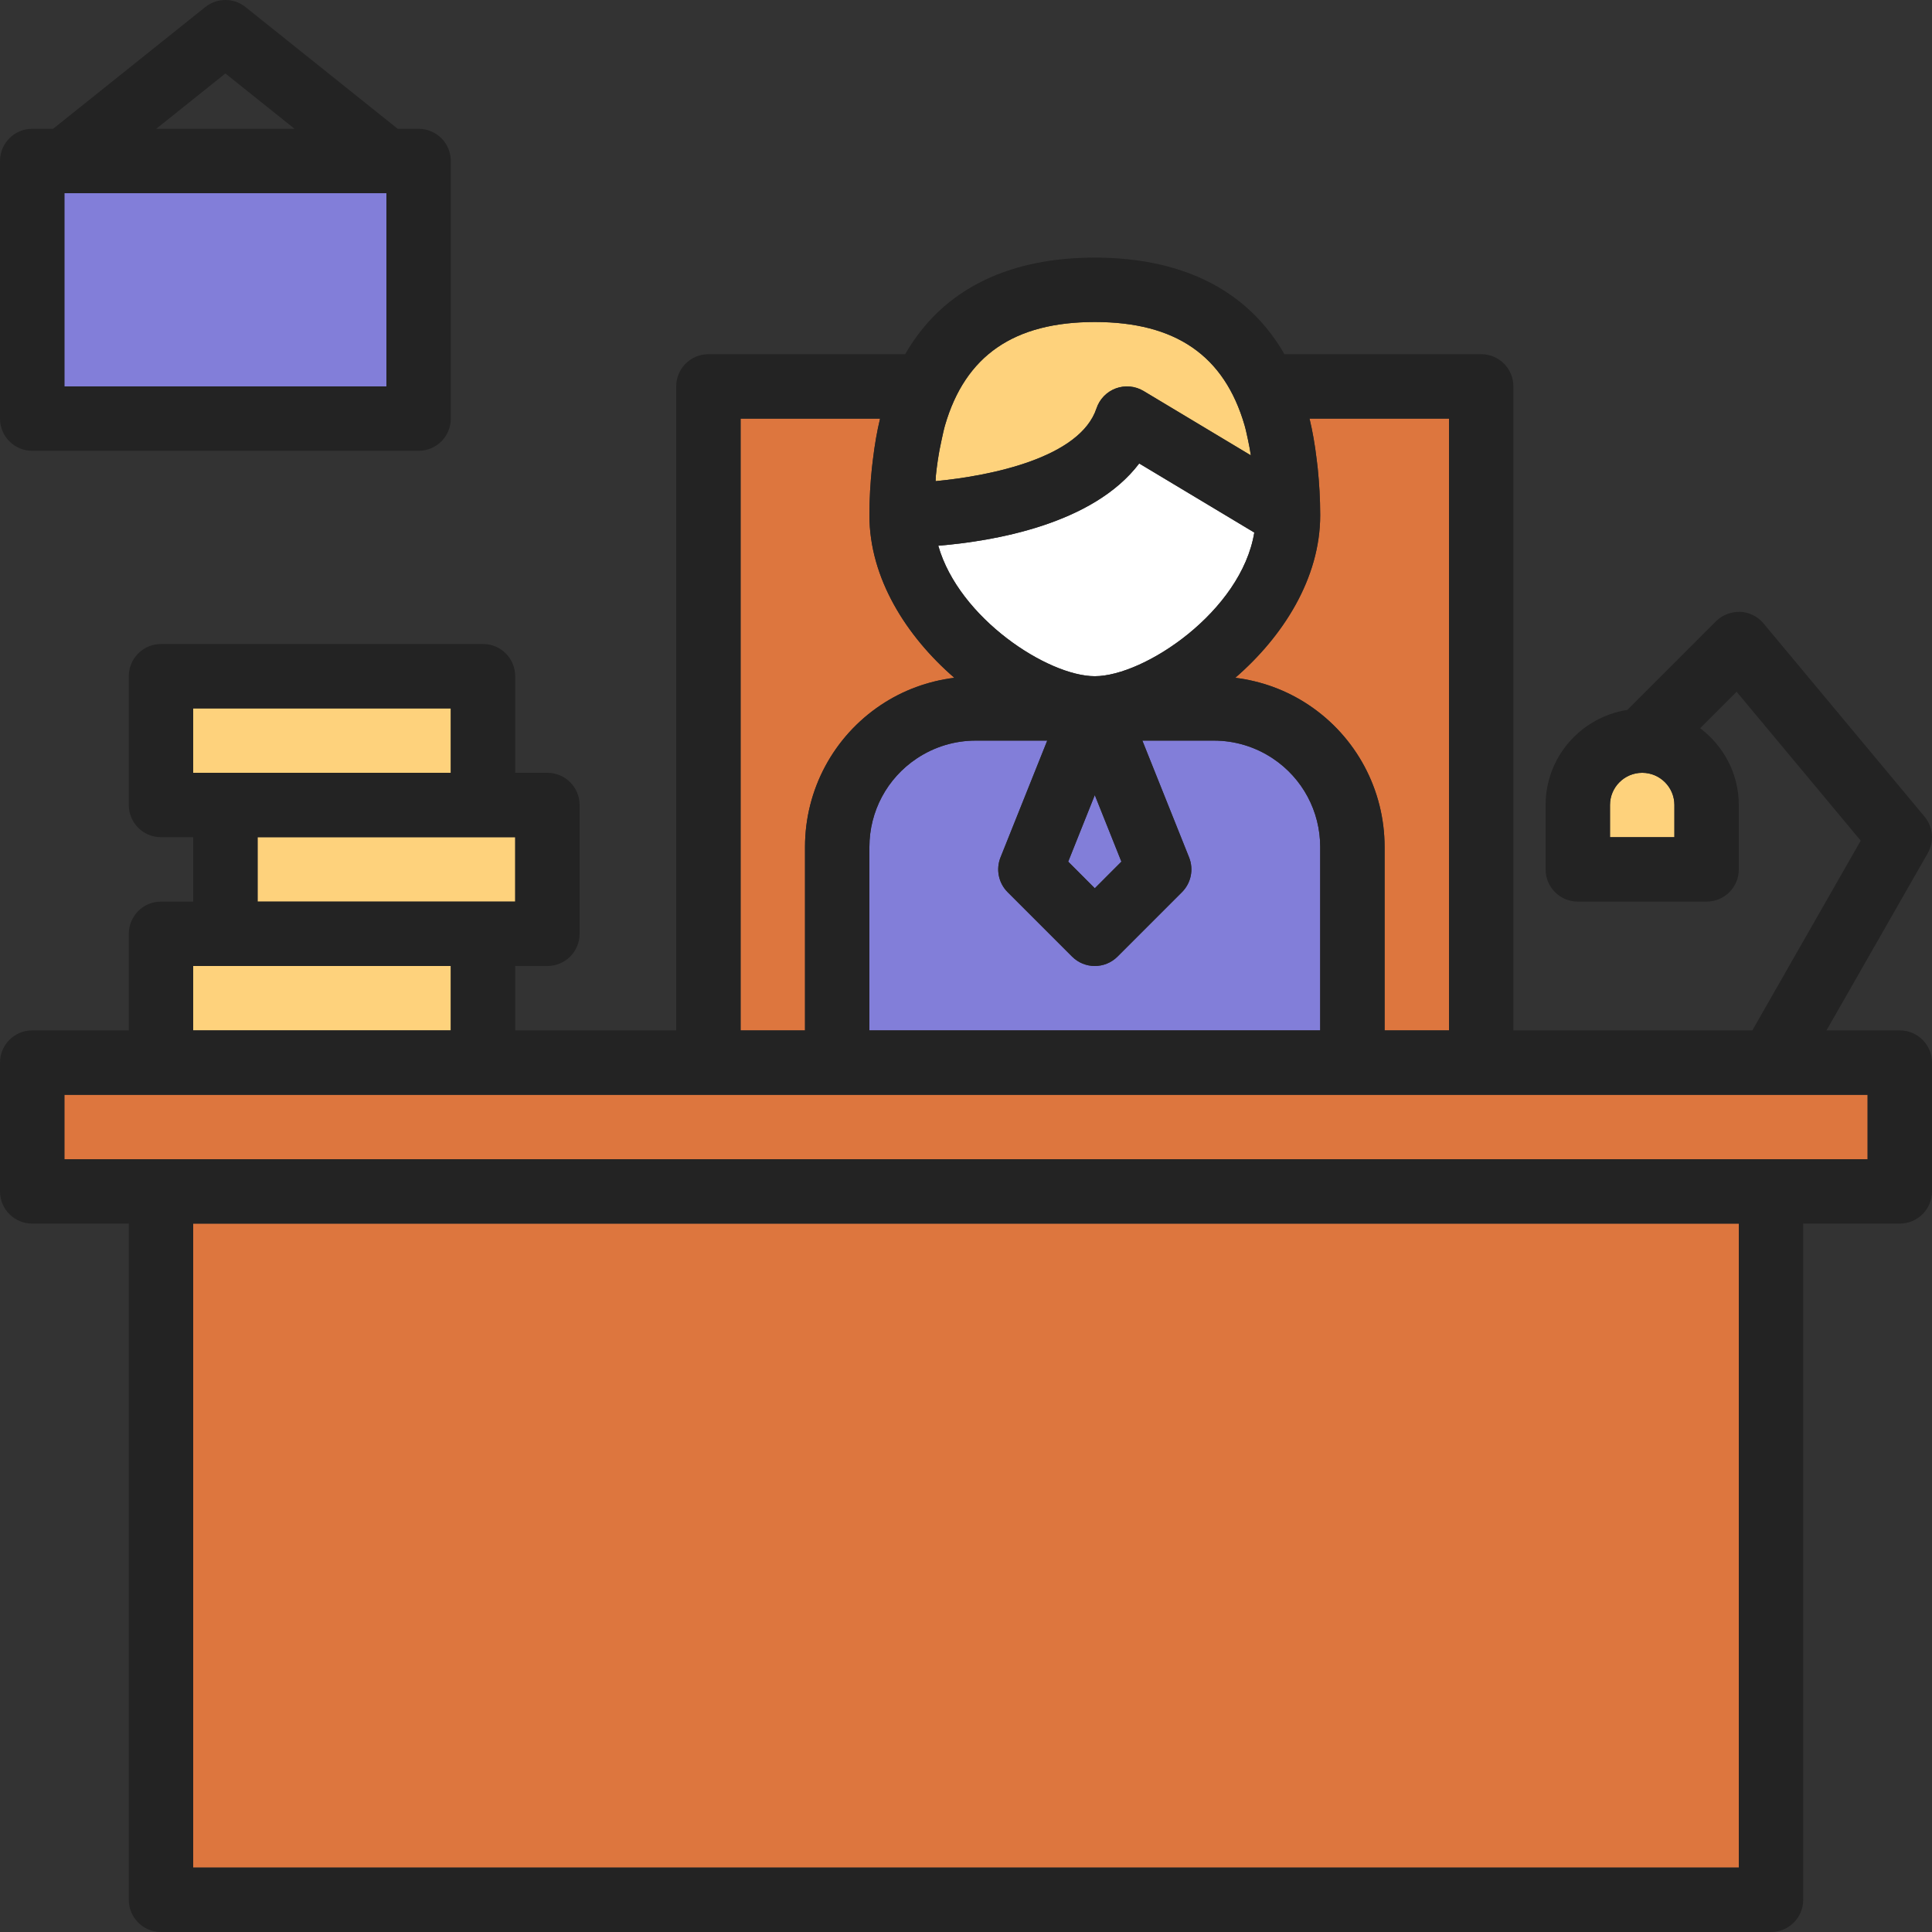
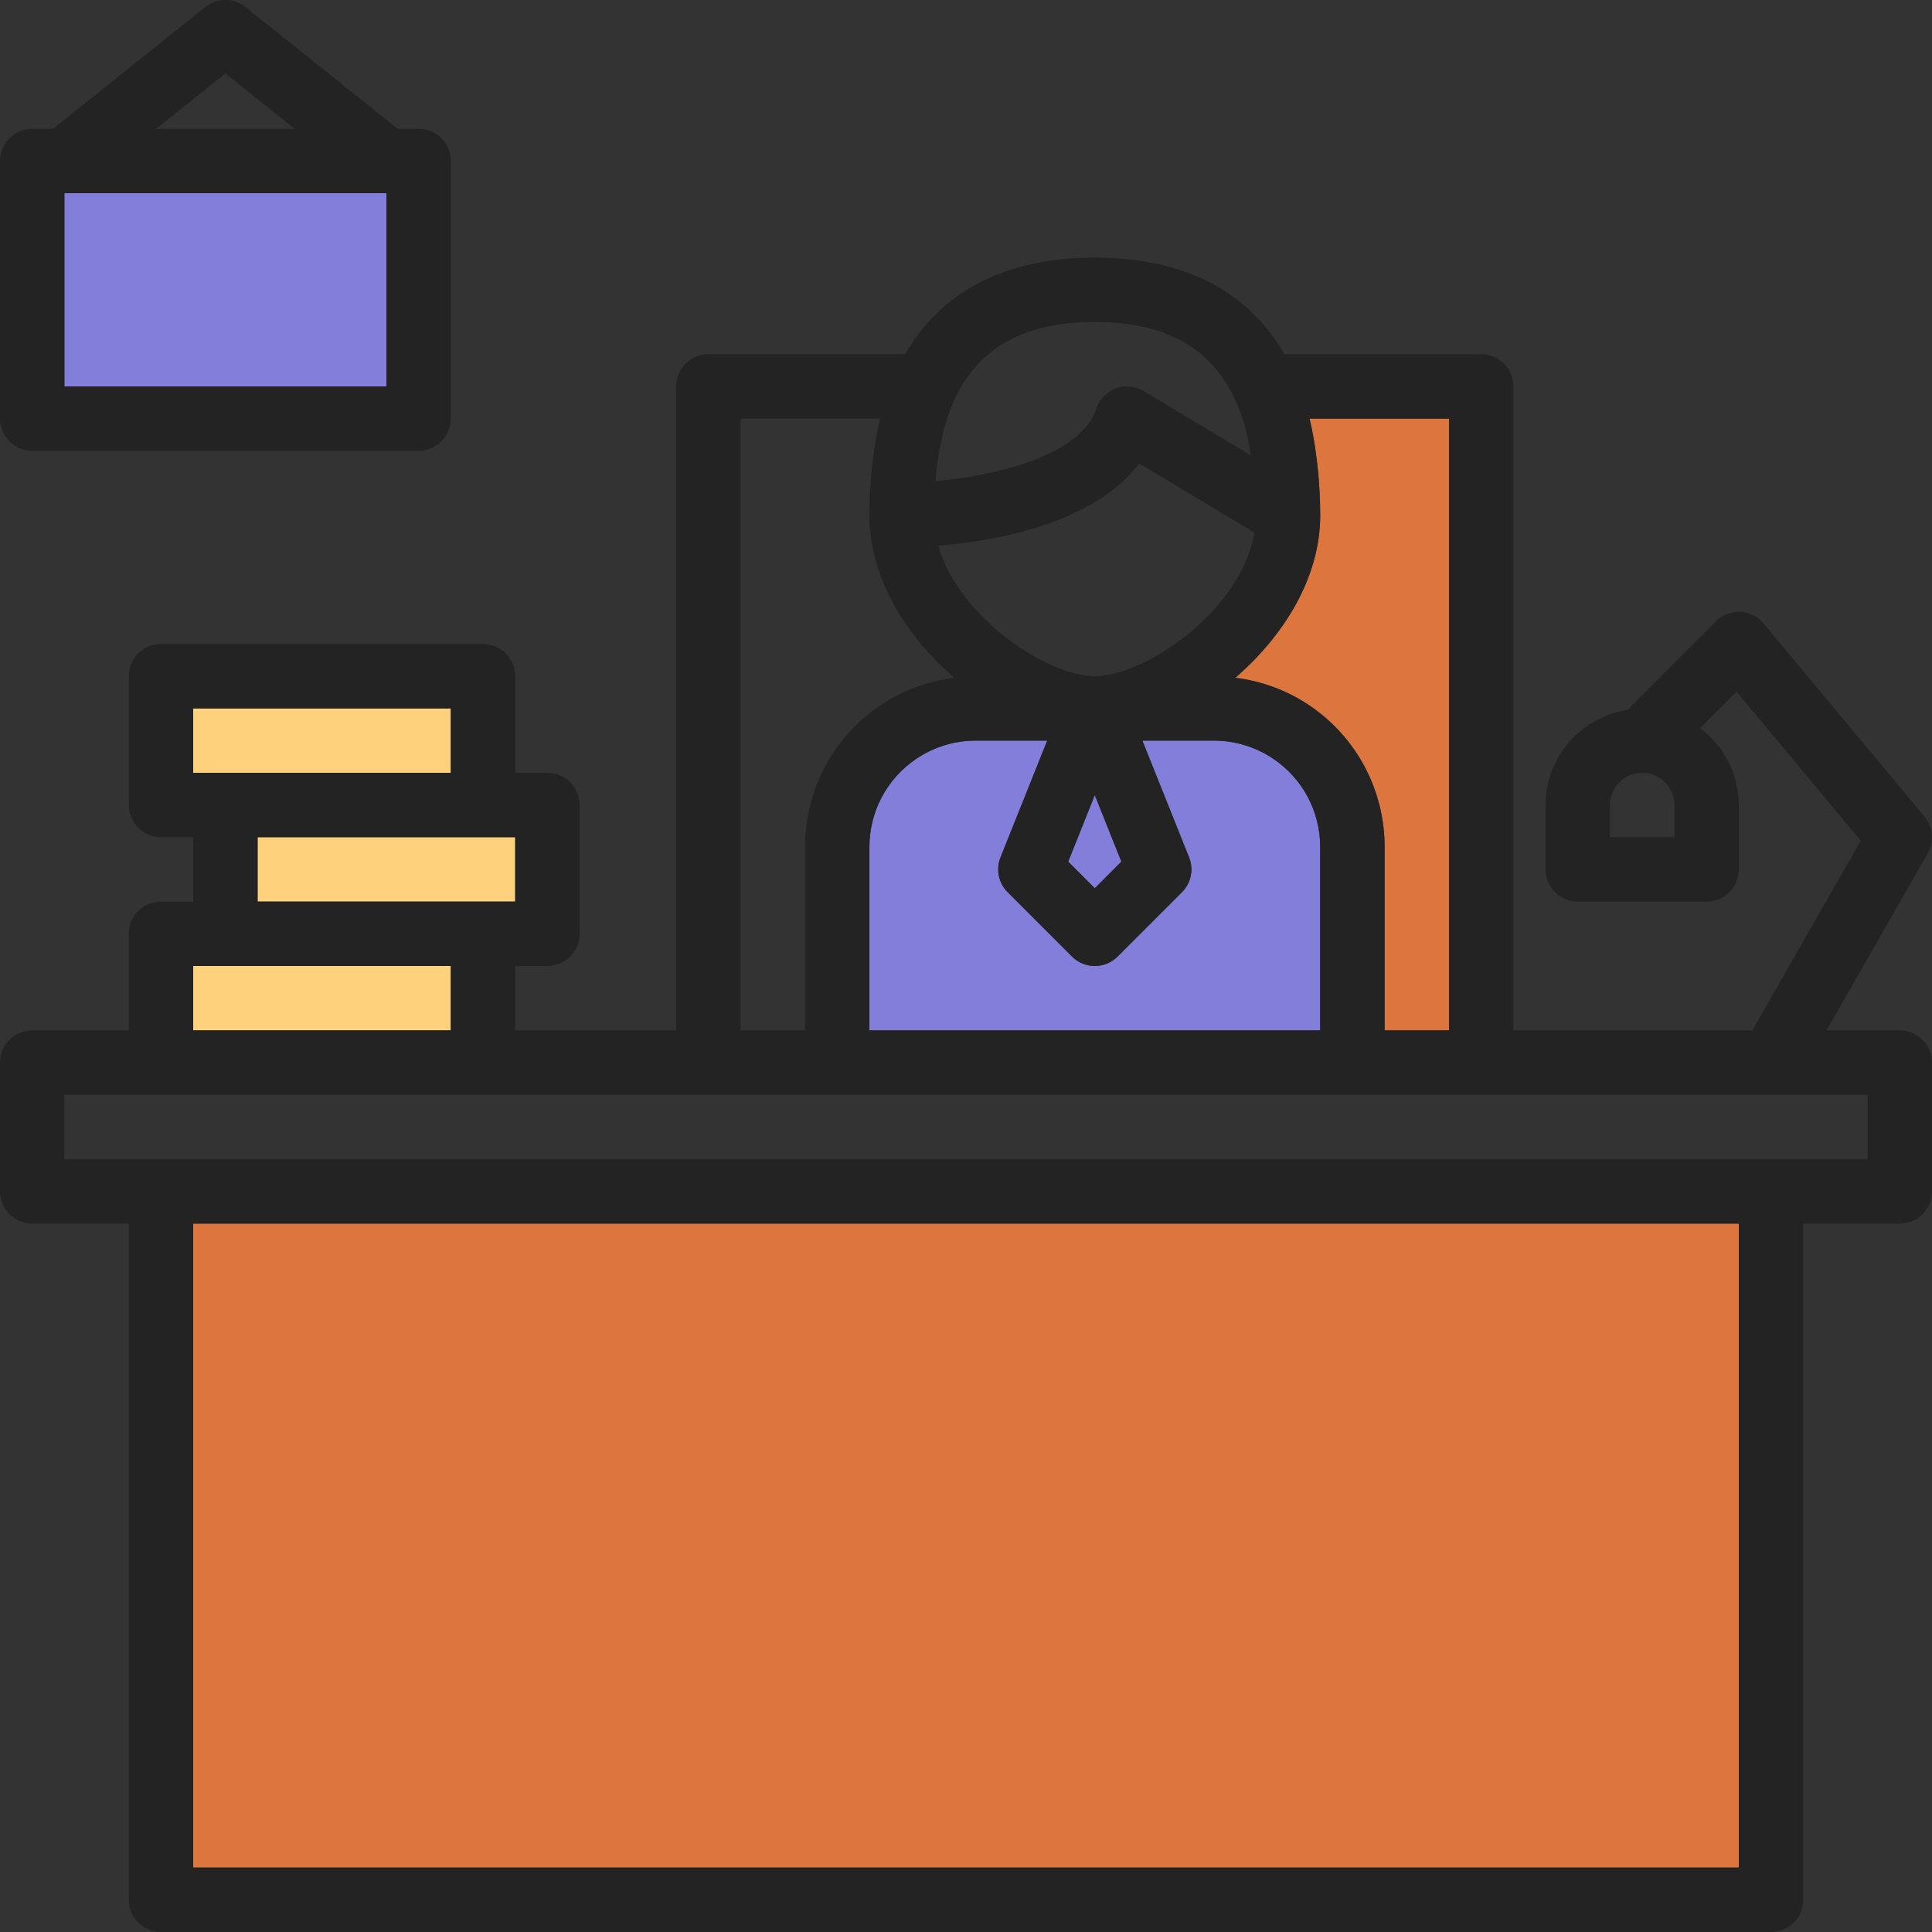
<svg xmlns="http://www.w3.org/2000/svg" version="1.1" id="Capa_1" x="0px" y="0px" viewBox="0 0 480 480" style="enable-background:new 0 0 480 480;" xml:space="preserve">
  <rect x="0" y="0" width="480" height="480" fill="#333333" stroke="none" />
  <rect x="16" y="48" style="fill:#827ED9;" width="80" height="48" />
  <g>
    <polygon style="fill:#FED27C;" points="64,224 120,224 128,224 128,208 120,208 64,208  " />
    <polygon style="fill:#FED27C;" points="112,192 112,176 48,176 48,192 56,192  " />
  </g>
-   <path style="fill:#FFFFFF;" d="M233.112,135.584C238.272,153.664,260.408,168,272,168c12.28,0,36.416-16.104,39.624-35.696  l-28.592-17.16C271.536,130.304,246.808,134.456,233.112,135.584z" />
  <g>
-     <path style="fill:#FED27C;" d="M272.416,101.472c0.768-2.304,2.528-4.128,4.816-4.976c2.264-0.832,4.816-0.6,6.888,0.648   l26.656,15.992c-0.208-1.312-0.432-2.616-0.712-3.848c-0.272-1.208-0.512-2.448-0.84-3.584C304.184,88.328,292.064,80,272,80   s-32.184,8.328-37.224,25.704c-0.328,1.128-0.568,2.376-0.84,3.584c-0.376,1.68-0.704,3.408-0.968,5.24   c-0.168,1.168-0.328,2.344-0.448,3.568c-0.04,0.456-0.04,0.976-0.072,1.44C246.512,118.2,268.368,113.616,272.416,101.472z" />
    <polygon style="fill:#FED27C;" points="112,240 56,240 48,240 48,256 112,256  " />
  </g>
  <polygon style="fill:#827ED9;" points="278.608,214.072 272,197.536 265.392,214.072 272,220.688 " />
  <rect x="48" y="304" style="fill:#DD763E;" width="384" height="160" />
-   <path style="fill:#FED27C;" d="M408,192c-4.416,0-8,3.592-8,8v8h16v-8C416,195.592,412.416,192,408,192z" />
  <path style="fill:#827ED9;" d="M260.184,184h-17.76c-5.232,0-10.296,1.536-14.656,4.44C220.4,193.344,216,201.568,216,210.424V256  h112v-45.576c0-8.856-4.4-17.072-11.768-21.984c-4.36-2.904-9.416-4.44-14.656-4.44h-17.76l11.608,29.024  c1.184,2.976,0.496,6.368-1.776,8.632l-16,16c-1.552,1.56-3.6,2.344-5.648,2.344s-4.096-0.784-5.656-2.344l-16-16  c-2.264-2.264-2.96-5.656-1.776-8.632L260.184,184z" />
  <g>
    <path style="fill:#DD763E;" d="M306.904,168.392c6.488,0.816,12.704,3.072,18.208,6.736C336.936,183.008,344,196.2,344,210.424V256   h16V104h-34.648c0,0.008,0,0.016,0,0.016c0.768,3.144,1.344,6.552,1.776,10.168c0.088,0.712,0.184,1.424,0.256,2.152   C327.752,120,328,123.824,328,128C328,143.704,318.776,158.112,306.904,168.392z" />
-     <path style="fill:#DD763E;" d="M200,210.424c0-14.216,7.064-27.416,18.888-35.296c5.496-3.664,11.72-5.92,18.208-6.736   C225.224,158.112,216,143.704,216,128c0-4.176,0.248-8,0.616-11.664c0.072-0.728,0.168-1.44,0.256-2.152   c0.432-3.616,1.016-7.024,1.776-10.16v-0.016H184v152h16V210.424z" />
-     <polygon style="fill:#DD763E;" points="336,272 208,272 176,272 120,272 40,272 16,272 16,288 40,288 440,288 464,288 464,272    368,272  " />
  </g>
  <g>
    <path style="fill:#232323;" d="M472,256h-18.216l25.16-44.032c1.656-2.896,1.336-6.52-0.8-9.088l-40-48   c-1.448-1.728-3.536-2.768-5.792-2.872c-2.208-0.048-4.432,0.752-6.016,2.336l-22.032,22.032C392.84,178.16,384,188.024,384,200v16   c0,4.416,3.576,8,8,8h32c4.424,0,8-3.584,8-8v-16c0-7.816-3.808-14.696-9.608-19.08l9.064-9.064l30.832,37L435.36,256H376V96   c0-4.416-3.576-8-8-8h-48.88C308.208,69.016,289.032,64,272,64s-36.208,5.016-47.12,24H176c-4.424,0-8,3.584-8,8v160h-40v-16h8   c4.424,0,8-3.584,8-8v-32c0-4.416-3.576-8-8-8h-8v-24c0-4.416-3.576-8-8-8H40c-4.424,0-8,3.584-8,8v32c0,4.416,3.576,8,8,8h8v16h-8   c-4.424,0-8,3.584-8,8v24H8c-4.424,0-8,3.584-8,8v32c0,4.416,3.576,8,8,8h24v168c0,4.416,3.576,8,8,8h400c4.424,0,8-3.584,8-8V304   h24c4.424,0,8-3.584,8-8v-32C480,259.584,476.424,256,472,256z M416,208h-16v-8c0-4.408,3.584-8,8-8s8,3.592,8,8V208z M325.352,104   H360v152h-16v-45.576c0-14.216-7.064-27.416-18.888-35.296c-5.496-3.664-11.72-5.92-18.208-6.736   C318.776,158.112,328,143.704,328,128c0-4.176-0.248-8-0.616-11.664c-0.072-0.728-0.168-1.44-0.256-2.152   c-0.432-3.616-1.016-7.024-1.776-10.16C325.352,104.016,325.352,104.008,325.352,104z M272,197.536l6.608,16.536L272,220.688   l-6.608-6.616L272,197.536z M272,168c-11.592,0-33.728-14.336-38.888-32.416c13.696-1.128,38.424-5.28,49.92-20.432l28.592,17.16   C308.416,151.896,284.28,168,272,168z M260.184,184l-11.608,29.024c-1.184,2.976-0.496,6.368,1.776,8.632l16,16   c1.552,1.56,3.6,2.344,5.648,2.344s4.096-0.784,5.656-2.344l16-16c2.264-2.264,2.96-5.656,1.776-8.632L283.816,184h17.76   c5.232,0,10.296,1.536,14.656,4.44C323.6,193.344,328,201.568,328,210.424V256H216v-45.576c0-8.856,4.4-17.072,11.768-21.984   c4.36-2.904,9.416-4.44,14.656-4.44H260.184z M272,80c20.064,0,32.184,8.328,37.224,25.704c0.328,1.128,0.568,2.376,0.84,3.584   c0.272,1.232,0.496,2.536,0.712,3.848L284.12,97.144c-2.08-1.248-4.624-1.48-6.888-0.648c-2.28,0.84-4.048,2.672-4.816,4.976   c-4.048,12.144-25.904,16.736-39.968,18.072c0.04-0.464,0.032-0.984,0.072-1.44c0.12-1.224,0.28-2.4,0.448-3.568   c0.256-1.832,0.592-3.56,0.968-5.24c0.272-1.208,0.512-2.448,0.84-3.584C239.816,88.328,251.936,80,272,80z M184,104h34.648   c0,0.008,0,0.016,0,0.016c-0.768,3.144-1.344,6.552-1.776,10.168c-0.088,0.712-0.184,1.424-0.256,2.152   C216.248,120,216,123.824,216,128c0,15.704,9.224,30.112,21.096,40.392c-6.488,0.816-12.704,3.072-18.208,6.736   C207.064,183.008,200,196.2,200,210.424V256h-16V104z M48,176h64v16H56h-8V176z M64,208h56h8v16h-8H64V208z M48,240h8h56v16H48V240   z M432,464H48V304h384V464z M464,288h-24H40H16v-16h24h80h56h32h128h32h96V288z" />
    <path style="fill:#232323;" d="M8,112h96c4.424,0,8-3.584,8-8V40c0-4.416-3.576-8-8-8h-5.192L61,1.752c-2.92-2.336-7.08-2.336-10,0   L13.192,32H8c-4.424,0-8,3.584-8,8v64C0,108.416,3.576,112,8,112z M96,96H16V48h80V96z M56,18.248L73.192,32H38.808L56,18.248z" />
  </g>
  <g>
</g>
  <g>
</g>
  <g>
</g>
  <g>
</g>
  <g>
</g>
  <g>
</g>
  <g>
</g>
  <g>
</g>
  <g>
</g>
  <g>
</g>
  <g>
</g>
  <g>
</g>
  <g>
</g>
  <g>
</g>
  <g>
</g>
</svg>